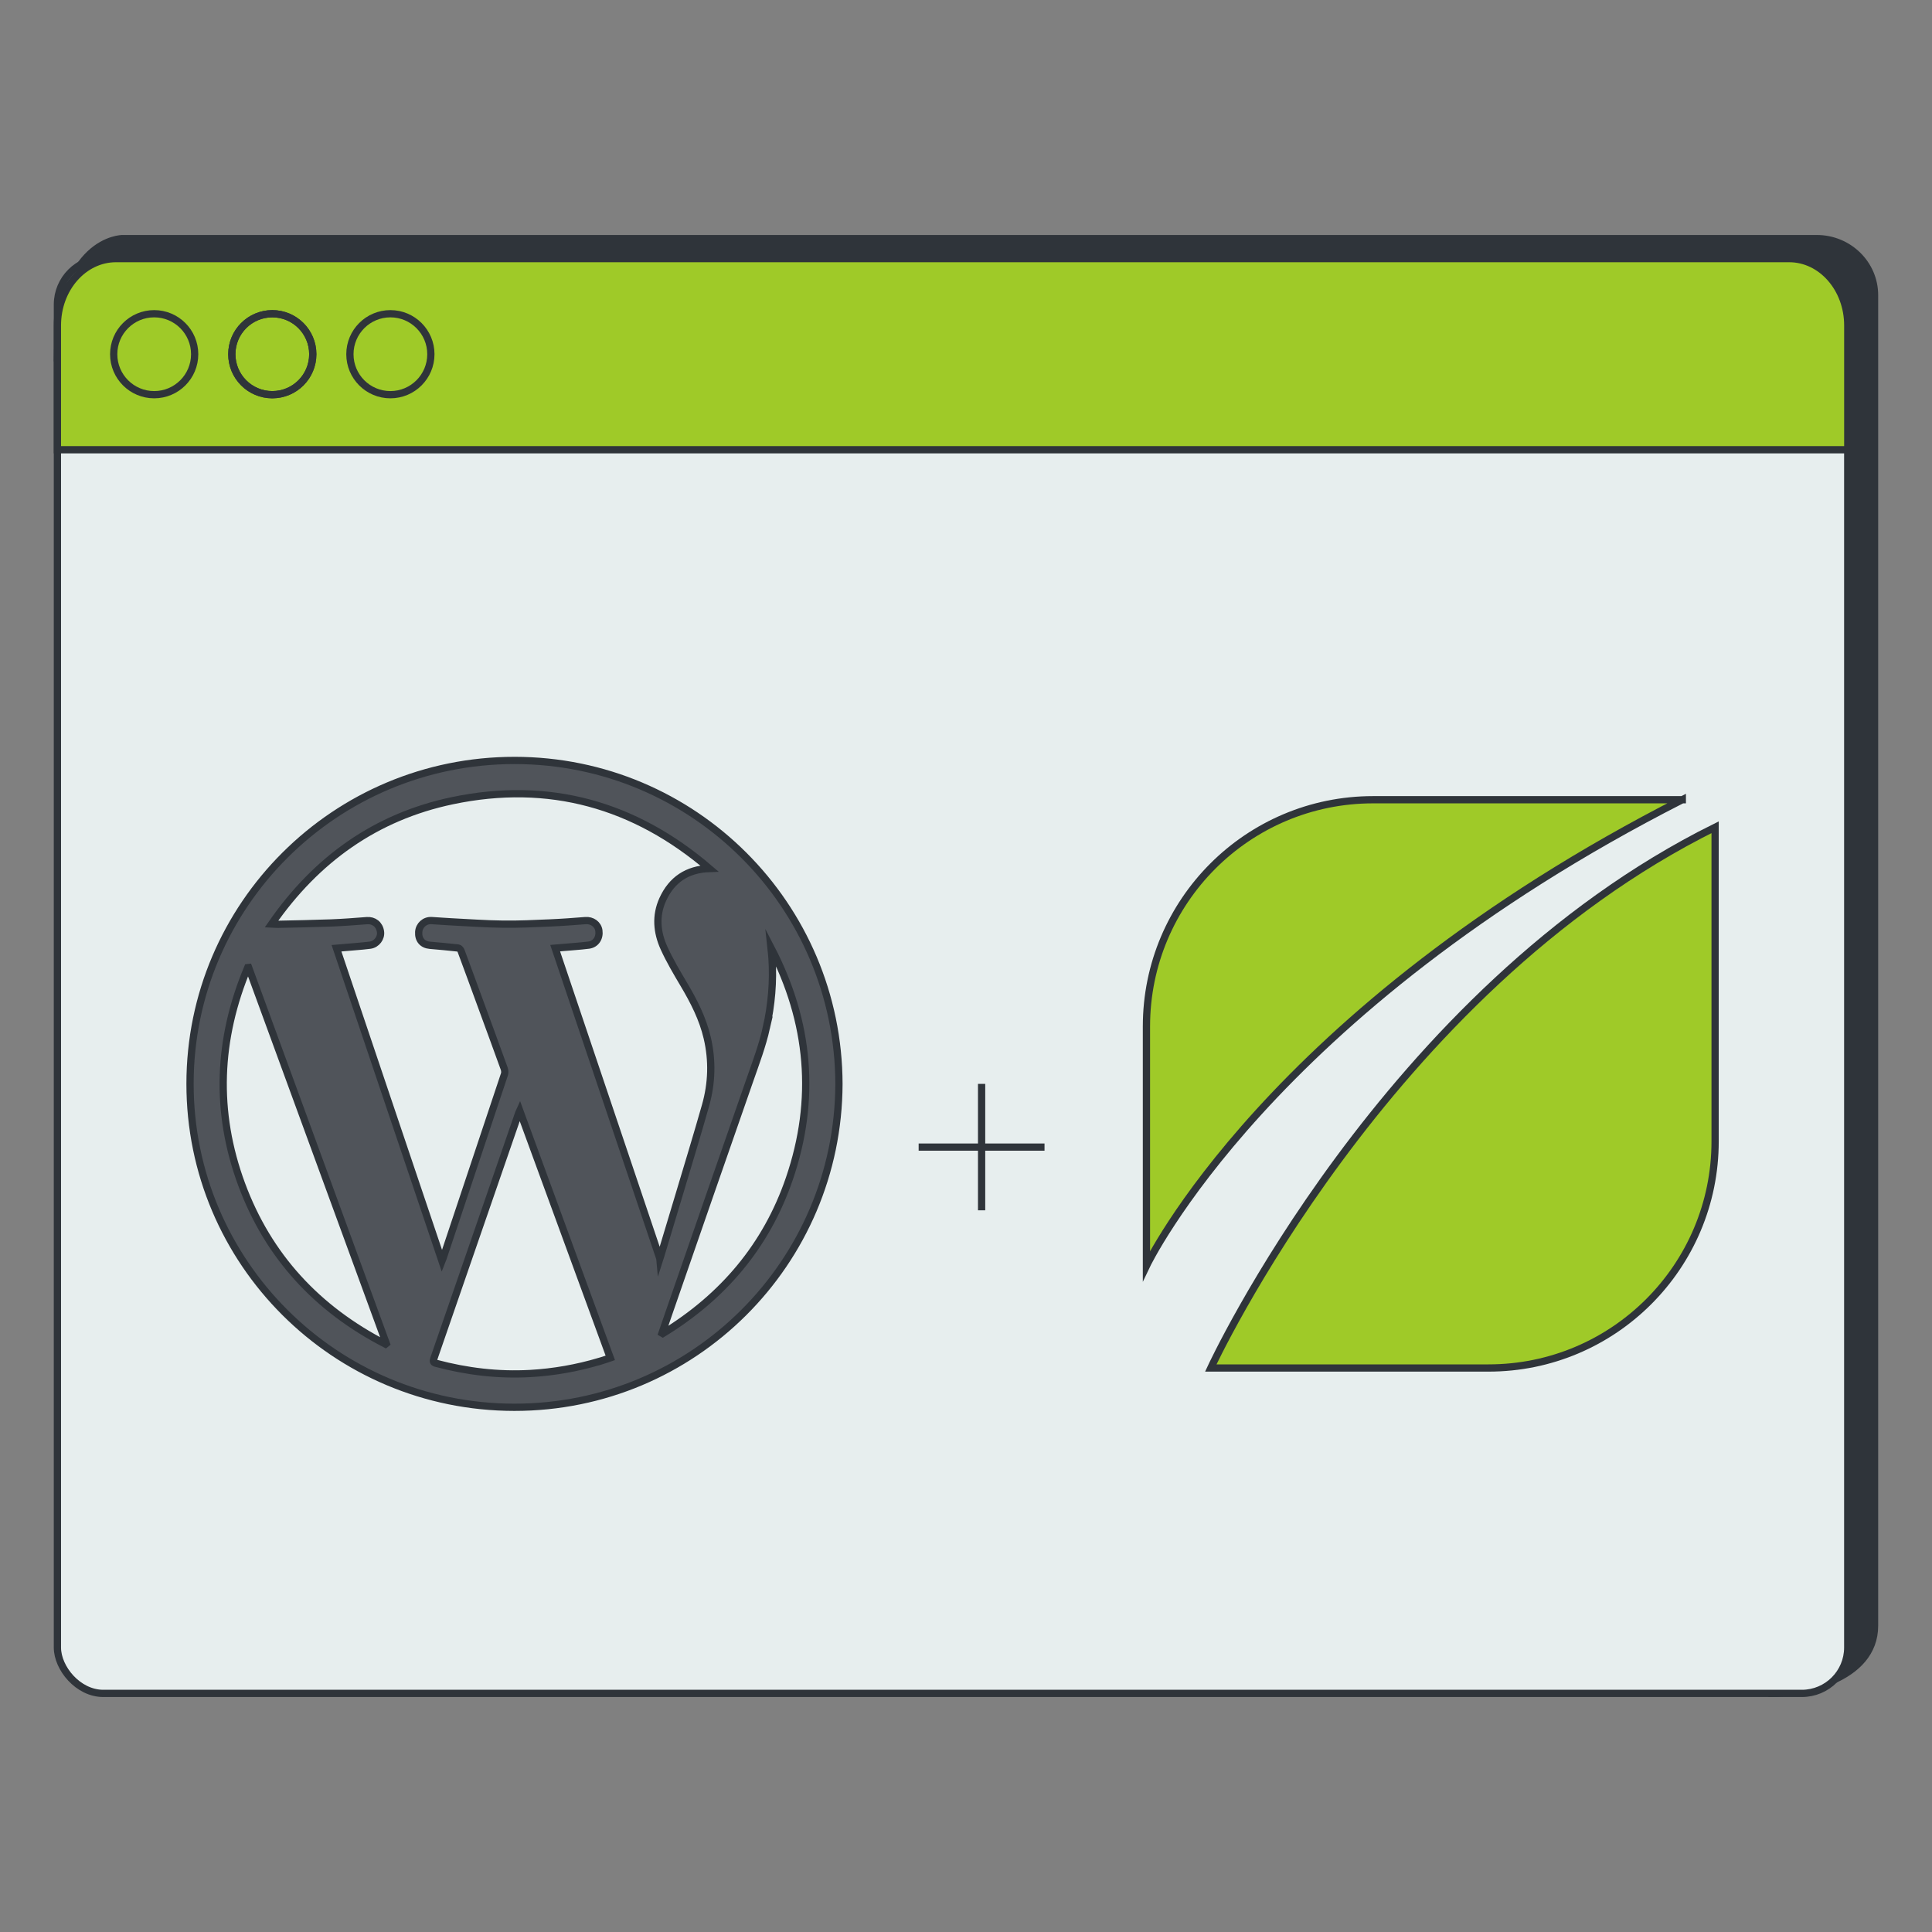
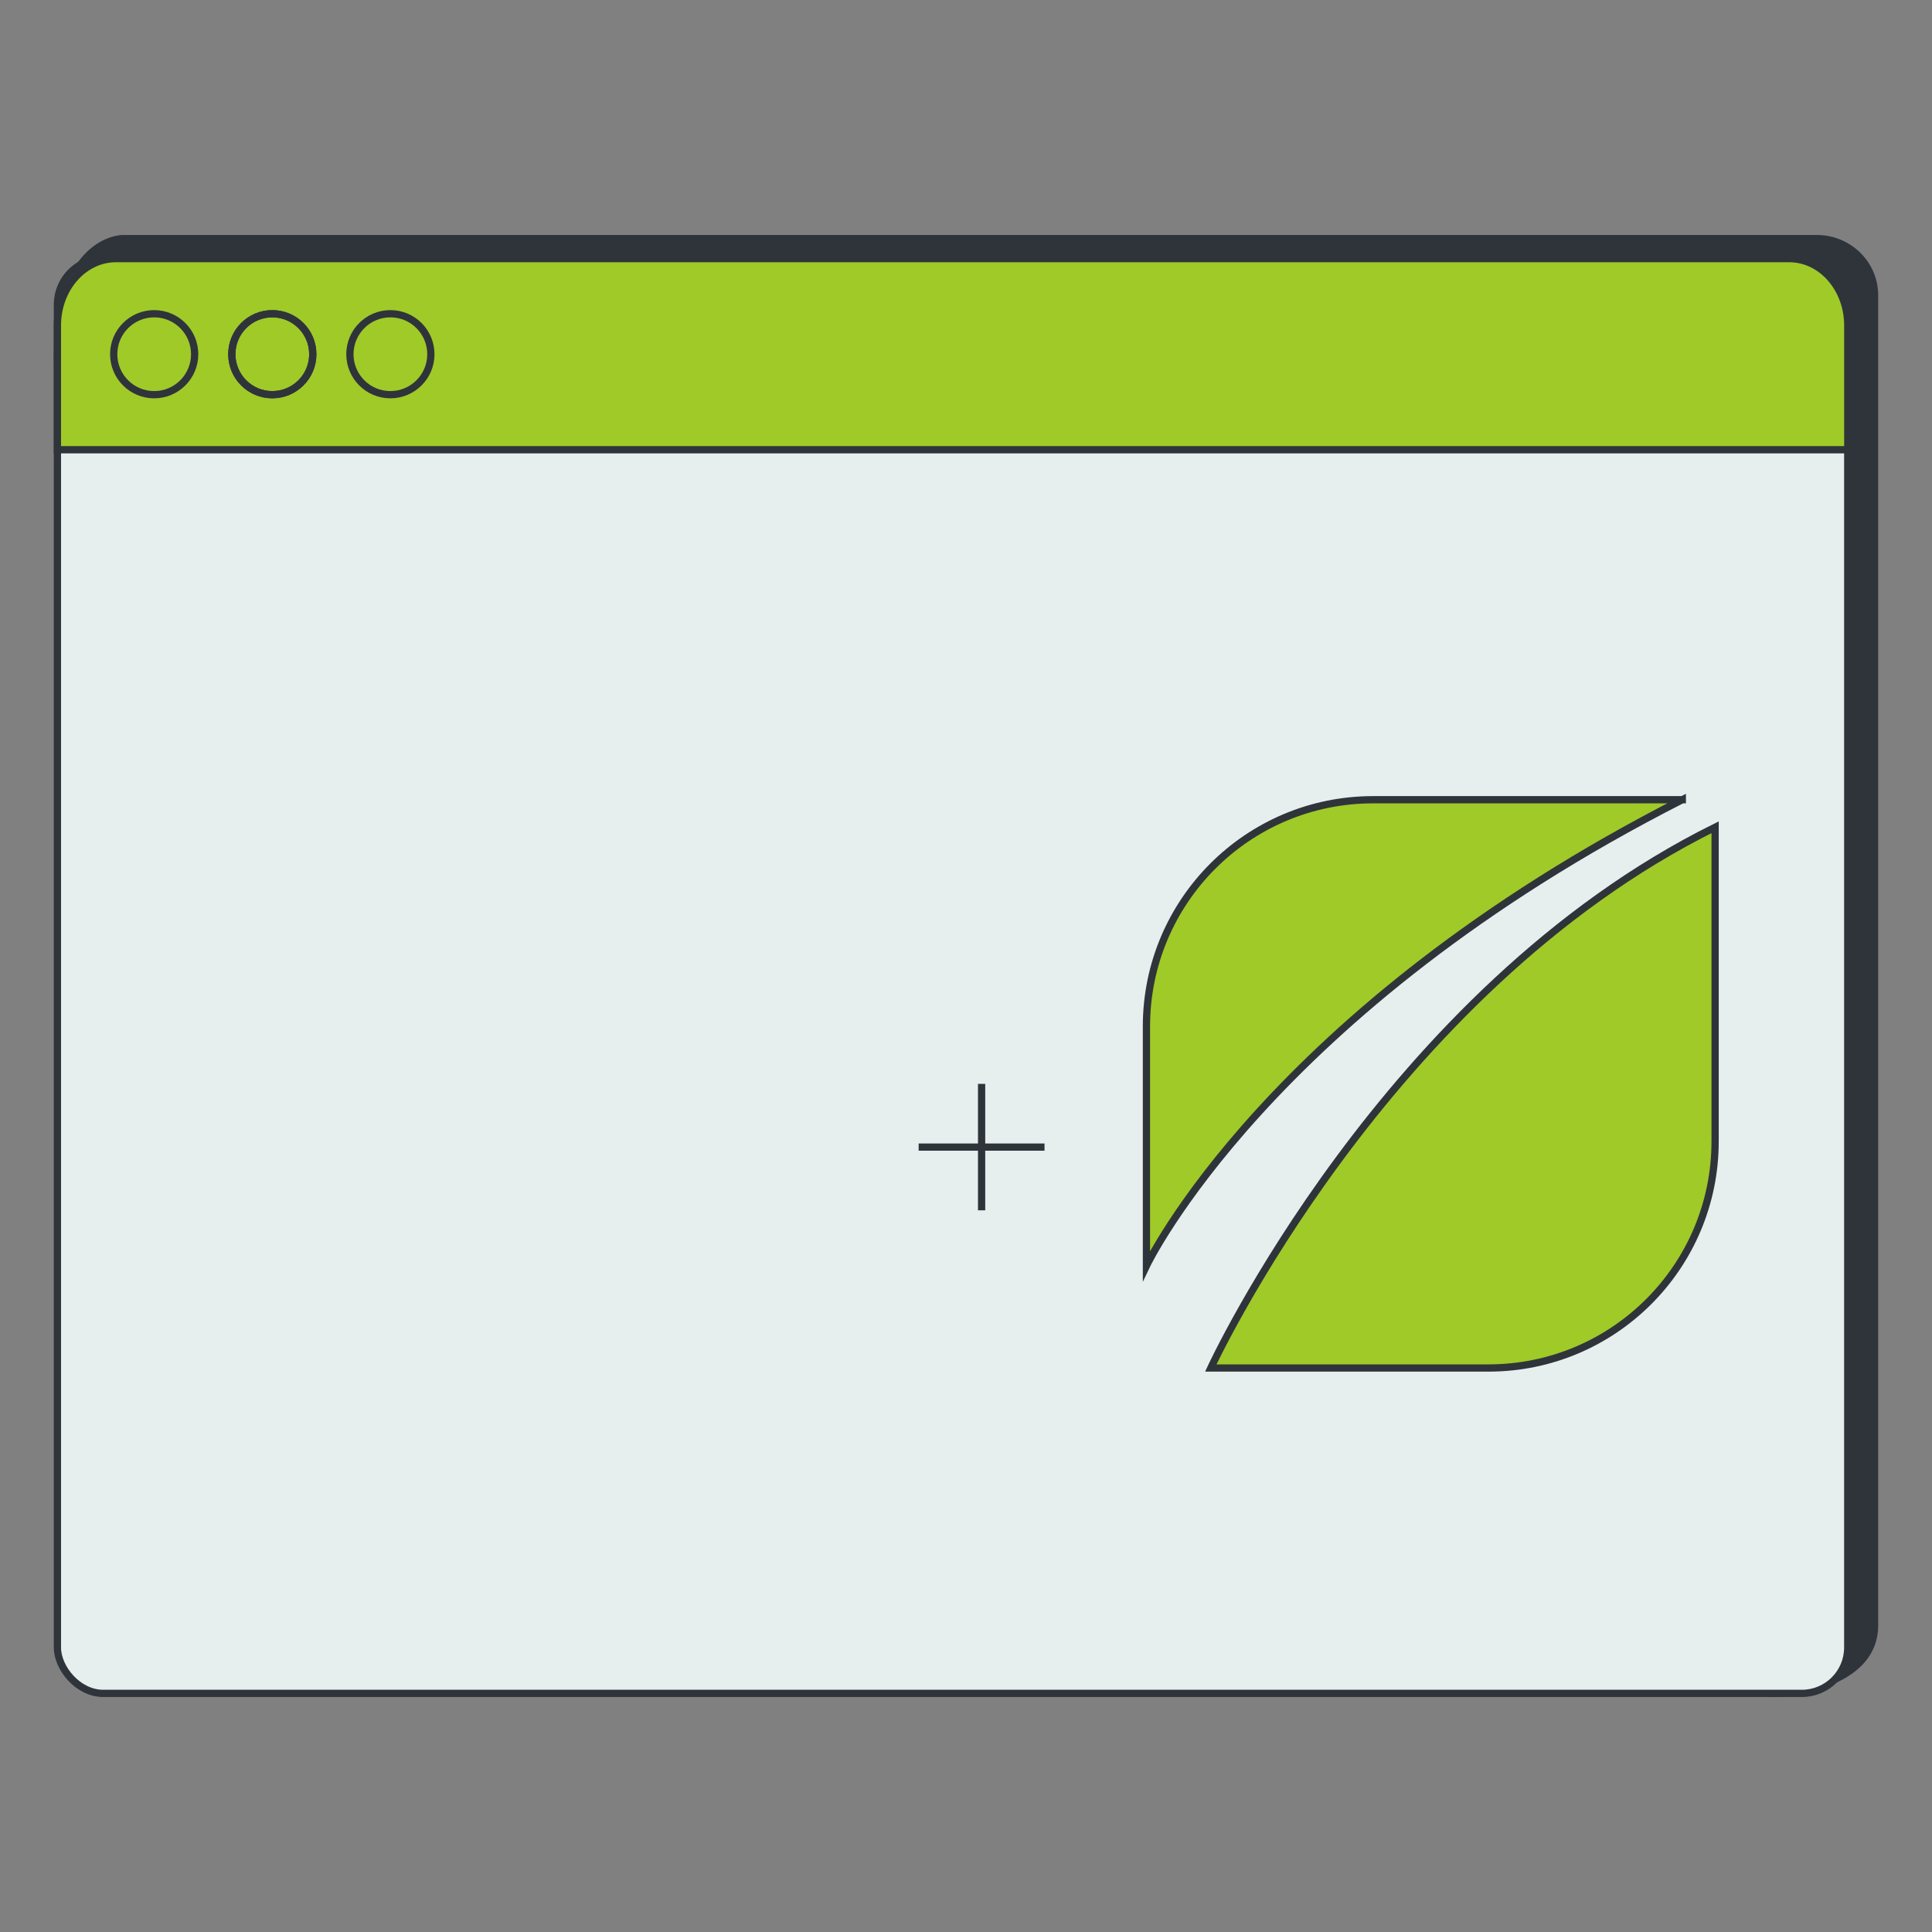
<svg xmlns="http://www.w3.org/2000/svg" id="Layer_1" data-name="Layer 1" viewBox="0 0 533.05 533.05">
  <rect x="0" y="0" width="533.05" height="533.05" fill="#808080" stroke="none" />
  <defs>
    <style>.cls-1,.cls-2{fill:#9fca28;stroke:#2f343a;stroke-miterlimit:10;stroke-width:2px}.cls-2{fill:none}</style>
  </defs>
  <path d="M487.93 467.22c8.81 0 29.27-3.63 29.27-18.69V81.44c0-8.62-7.14-15.61-15.95-15.61H33.78s-17.93 0-17.93 33.9" style="fill:#2f343a;stroke:#2f343a;stroke-miterlimit:10;stroke-width:2px" />
  <rect width="493.96" height="395.86" x="15.84" y="71.36" rx="12.66" ry="12.66" style="fill:#e7eeee;stroke:#2f343a;stroke-miterlimit:10;stroke-width:2px" />
  <path d="M509.81 124.09v-34.3c0-10.18-7.24-18.44-16.17-18.44H32.01c-8.93 0-16.17 8.25-16.17 18.44v34.3H509.8Z" class="cls-1" />
  <circle cx="42.54" cy="97.73" r="11.17" class="cls-2" />
  <circle cx="75.13" cy="97.73" r="11.17" class="cls-2" />
  <circle cx="75.13" cy="97.73" r="11.17" class="cls-2" />
  <circle cx="107.71" cy="97.73" r="11.17" class="cls-2" />
-   <path d="M141.98 209.81c-49.46-.01-89.53 39.89-89.55 89.2-.02 49.28 40 89.24 89.47 89.27 49.4.03 89.41-39.85 89.57-89.2-.12-49.29-40.04-89.26-89.5-89.27Zm-35.63 161.04c-18.79-9.67-32.31-24.19-39.67-44.05-7.45-20.11-6.6-40.12 1.66-59.83.09-.01.17-.02.26-.03 12.66 34.57 25.32 69.15 37.97 103.72-.08.06-.15.13-.22.19Zm59.09 4.75c-6.26 1.86-12.64 2.99-19.18 3.36-8.81.49-17.43-.55-25.93-2.81-.8-.21-.9-.53-.64-1.27 7.82-22.59 15.61-45.18 23.42-67.78.06-.17.14-.33.29-.66 8.36 22.82 16.64 45.43 24.98 68.2-.95.32-1.93.67-2.93.97Zm16.61-28.37c-9.67-28.67-19.26-57.13-28.88-85.63 1.88-.16 3.64-.29 5.39-.45 1.3-.12 2.61-.21 3.9-.39 1.93-.28 3.06-1.96 2.77-4.02-.25-1.74-1.88-2.89-3.72-2.74-3.25.26-6.5.5-9.75.64-4.32.18-8.65.4-12.98.34-4.81-.06-9.62-.41-14.42-.65-1.76-.09-3.53-.24-5.29-.34-1.87-.11-3.44 1.3-3.55 3.17-.13 2.1 1.04 3.47 3.07 3.65 2.61.23 5.21.46 7.81.75.3.03.68.45.8.77 1.86 4.98 3.67 9.96 5.5 14.95 2.14 5.84 4.29 11.68 6.4 17.53.17.47.24 1.1.09 1.56-5.64 16.95-11.31 33.89-16.97 50.84-.06.17-.13.33-.28.71-9.74-28.88-19.41-57.56-29.1-86.29 1.87-.16 3.63-.3 5.38-.46 1.3-.12 2.61-.21 3.9-.39 1.8-.25 3.11-1.99 2.86-3.73-.29-2-1.83-3.19-3.76-3.04-3.31.26-6.62.51-9.94.64-4.84.18-9.69.26-14.53.37-.51.01-1.02-.04-1.84-.08 12.37-17.85 28.76-29.57 49.85-34.01 26.68-5.61 50.35 1.05 70.96 18.7-6.1.21-10.38 3.07-12.87 8.54-2.04 4.5-1.62 9.07.36 13.42 1.57 3.44 3.52 6.73 5.45 9.99 2.77 4.67 5.23 9.46 6.47 14.79 1.46 6.25 1.27 12.49-.47 18.64-2.33 8.22-4.84 16.4-7.28 24.59-1.66 5.58-3.35 11.15-5.03 16.72-.07.23-.15.46-.3.93Zm29.39-63.65c1.43-6.35 1.98-12.76 1.55-19.26-.06-.97-.2-1.93-.3-2.89 10.68 20.56 12.6 41.9 5.08 63.83-6.33 18.46-18.28 32.54-34.91 42.68-.07-.04-.14-.09-.21-.13.68-1.97 1.35-3.94 2.03-5.9 7.38-21.26 14.72-42.54 22.16-63.78 1.68-4.81 3.48-9.57 4.61-14.56Z" style="fill:#50545a;stroke:#2f343a;stroke-miterlimit:10;stroke-width:2px" />
  <path d="M334.06 377.44h76.61c34.54 0 62.54-28 62.54-62.54v-86.66c-91.12 45.16-139.15 149.2-139.15 149.2Z" class="cls-1" />
  <path d="M464.16 220.65h-85.31c-34.54 0-62.54 28-62.54 62.54v66.05s33.5-70.39 147.85-128.6ZM270.83 299.05v34.88M253.46 316.49h34.73" class="cls-1" />
</svg>